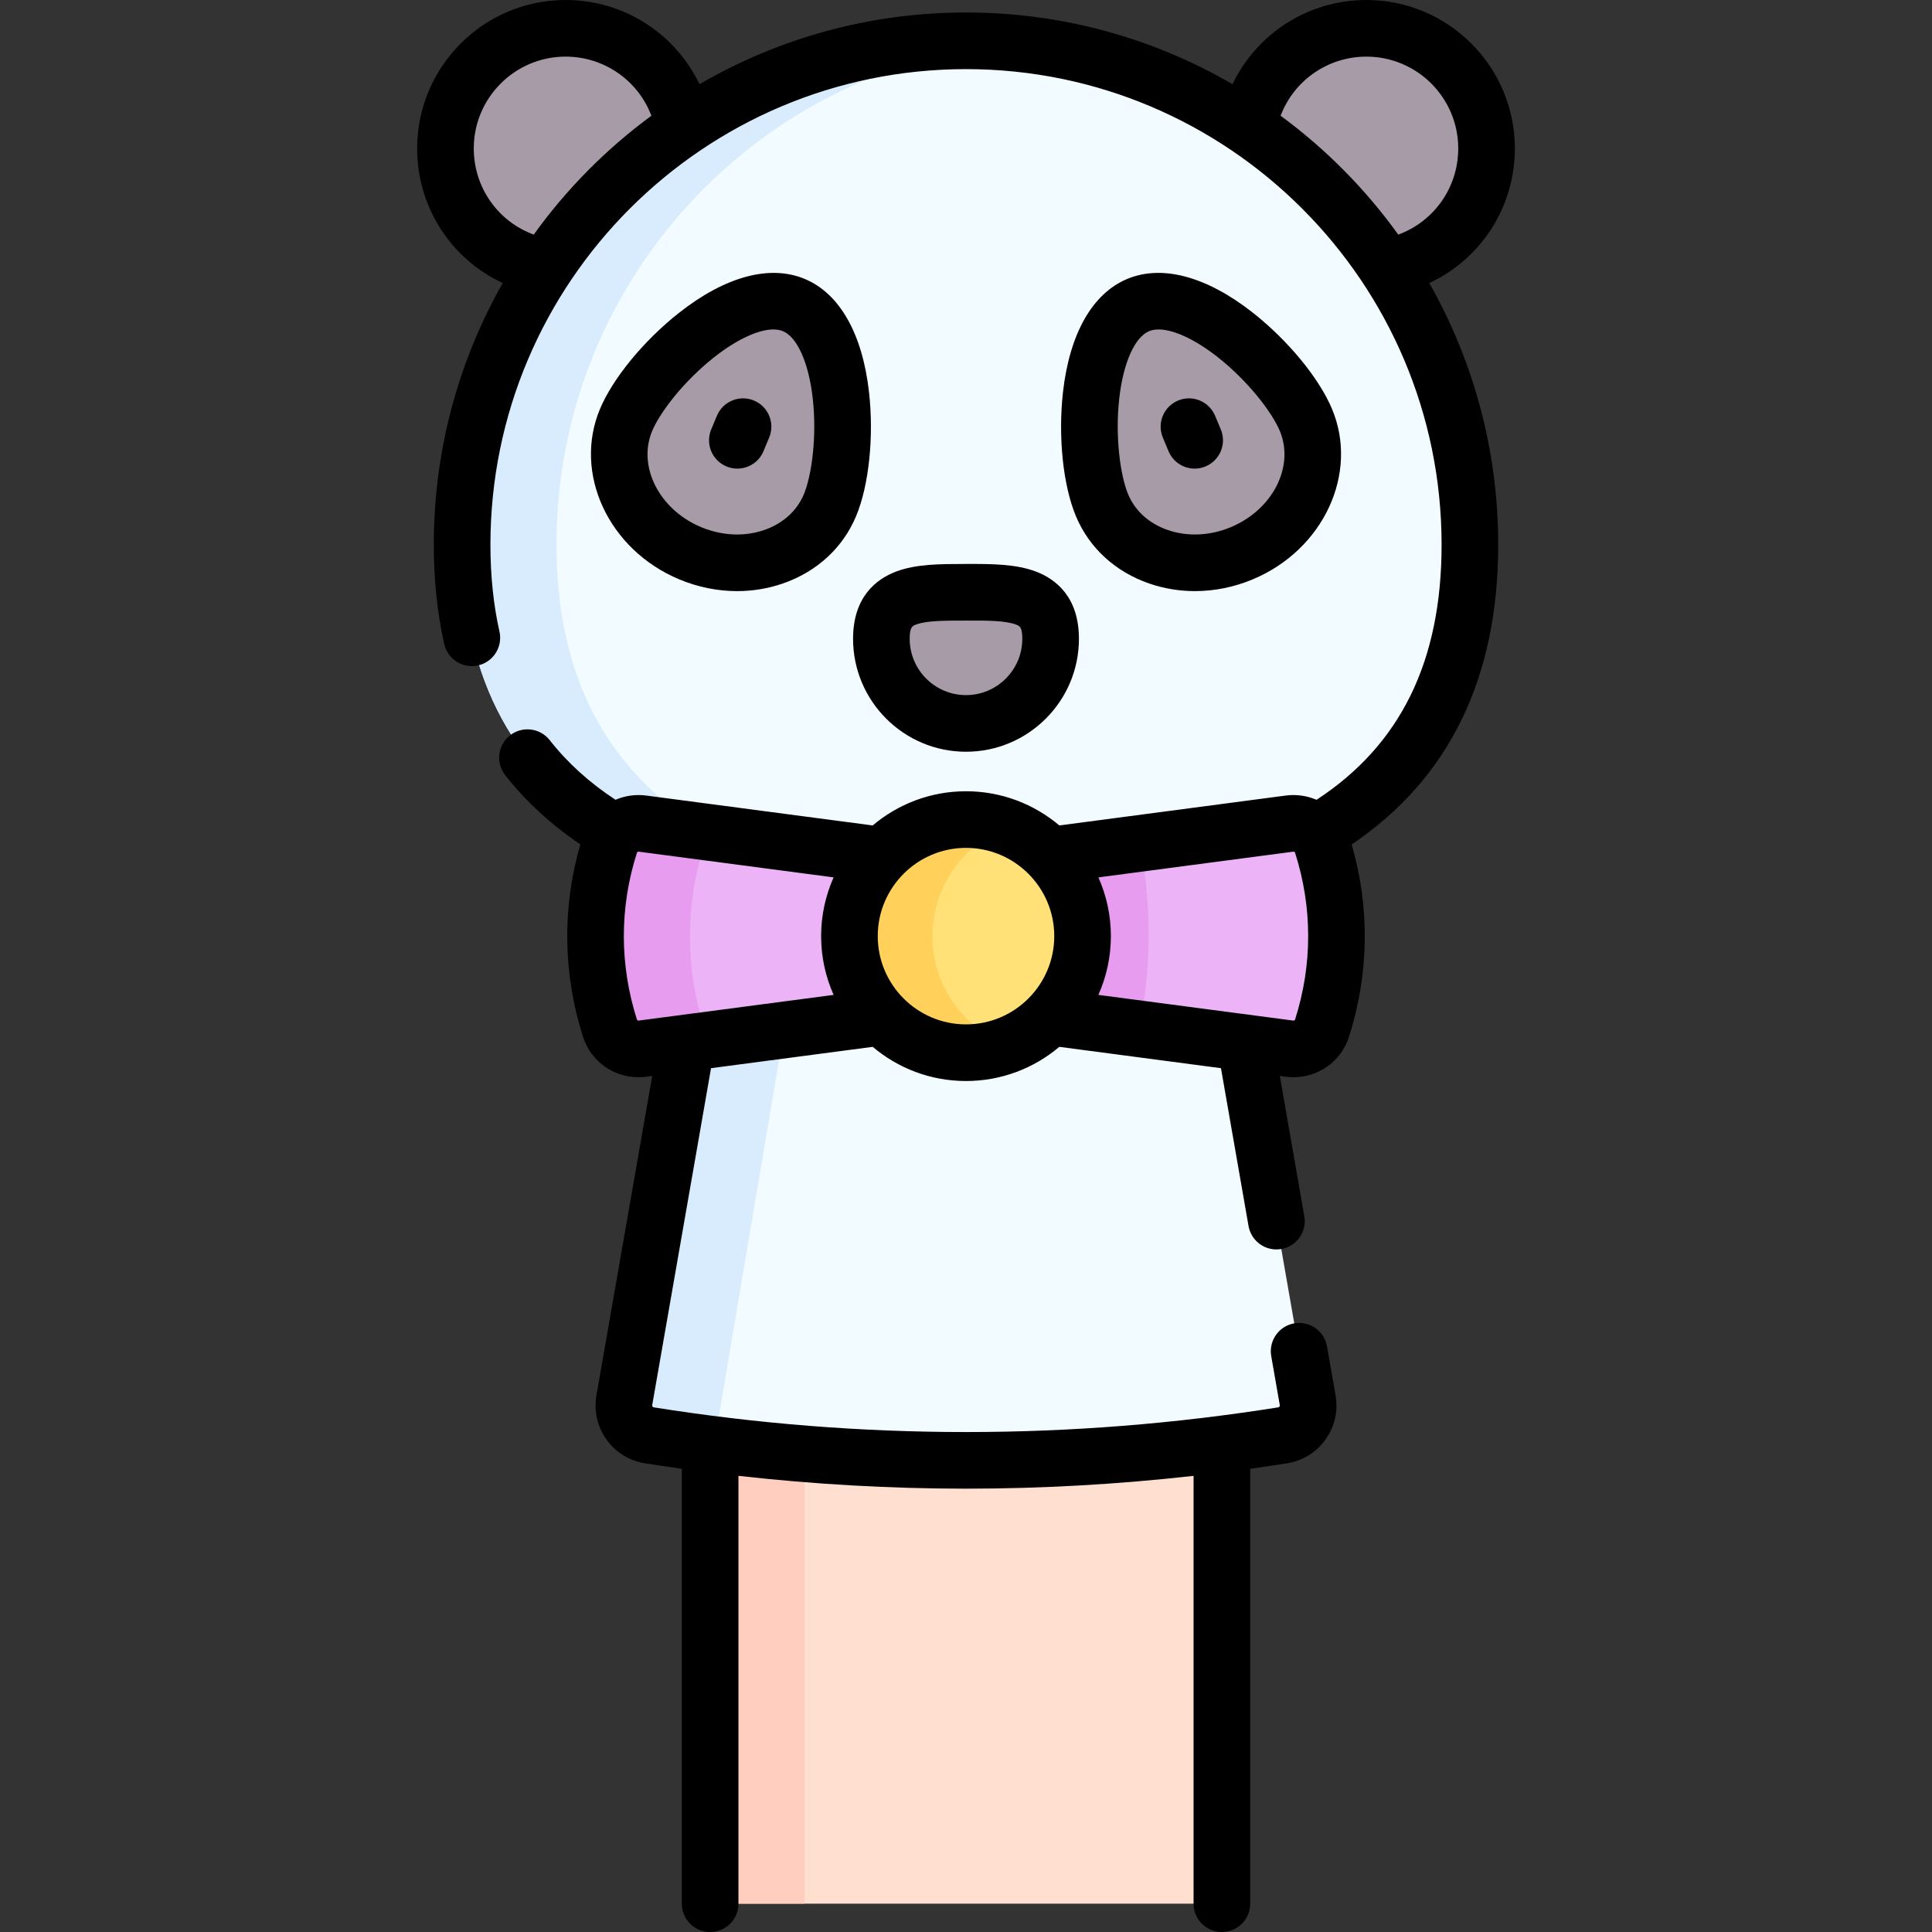
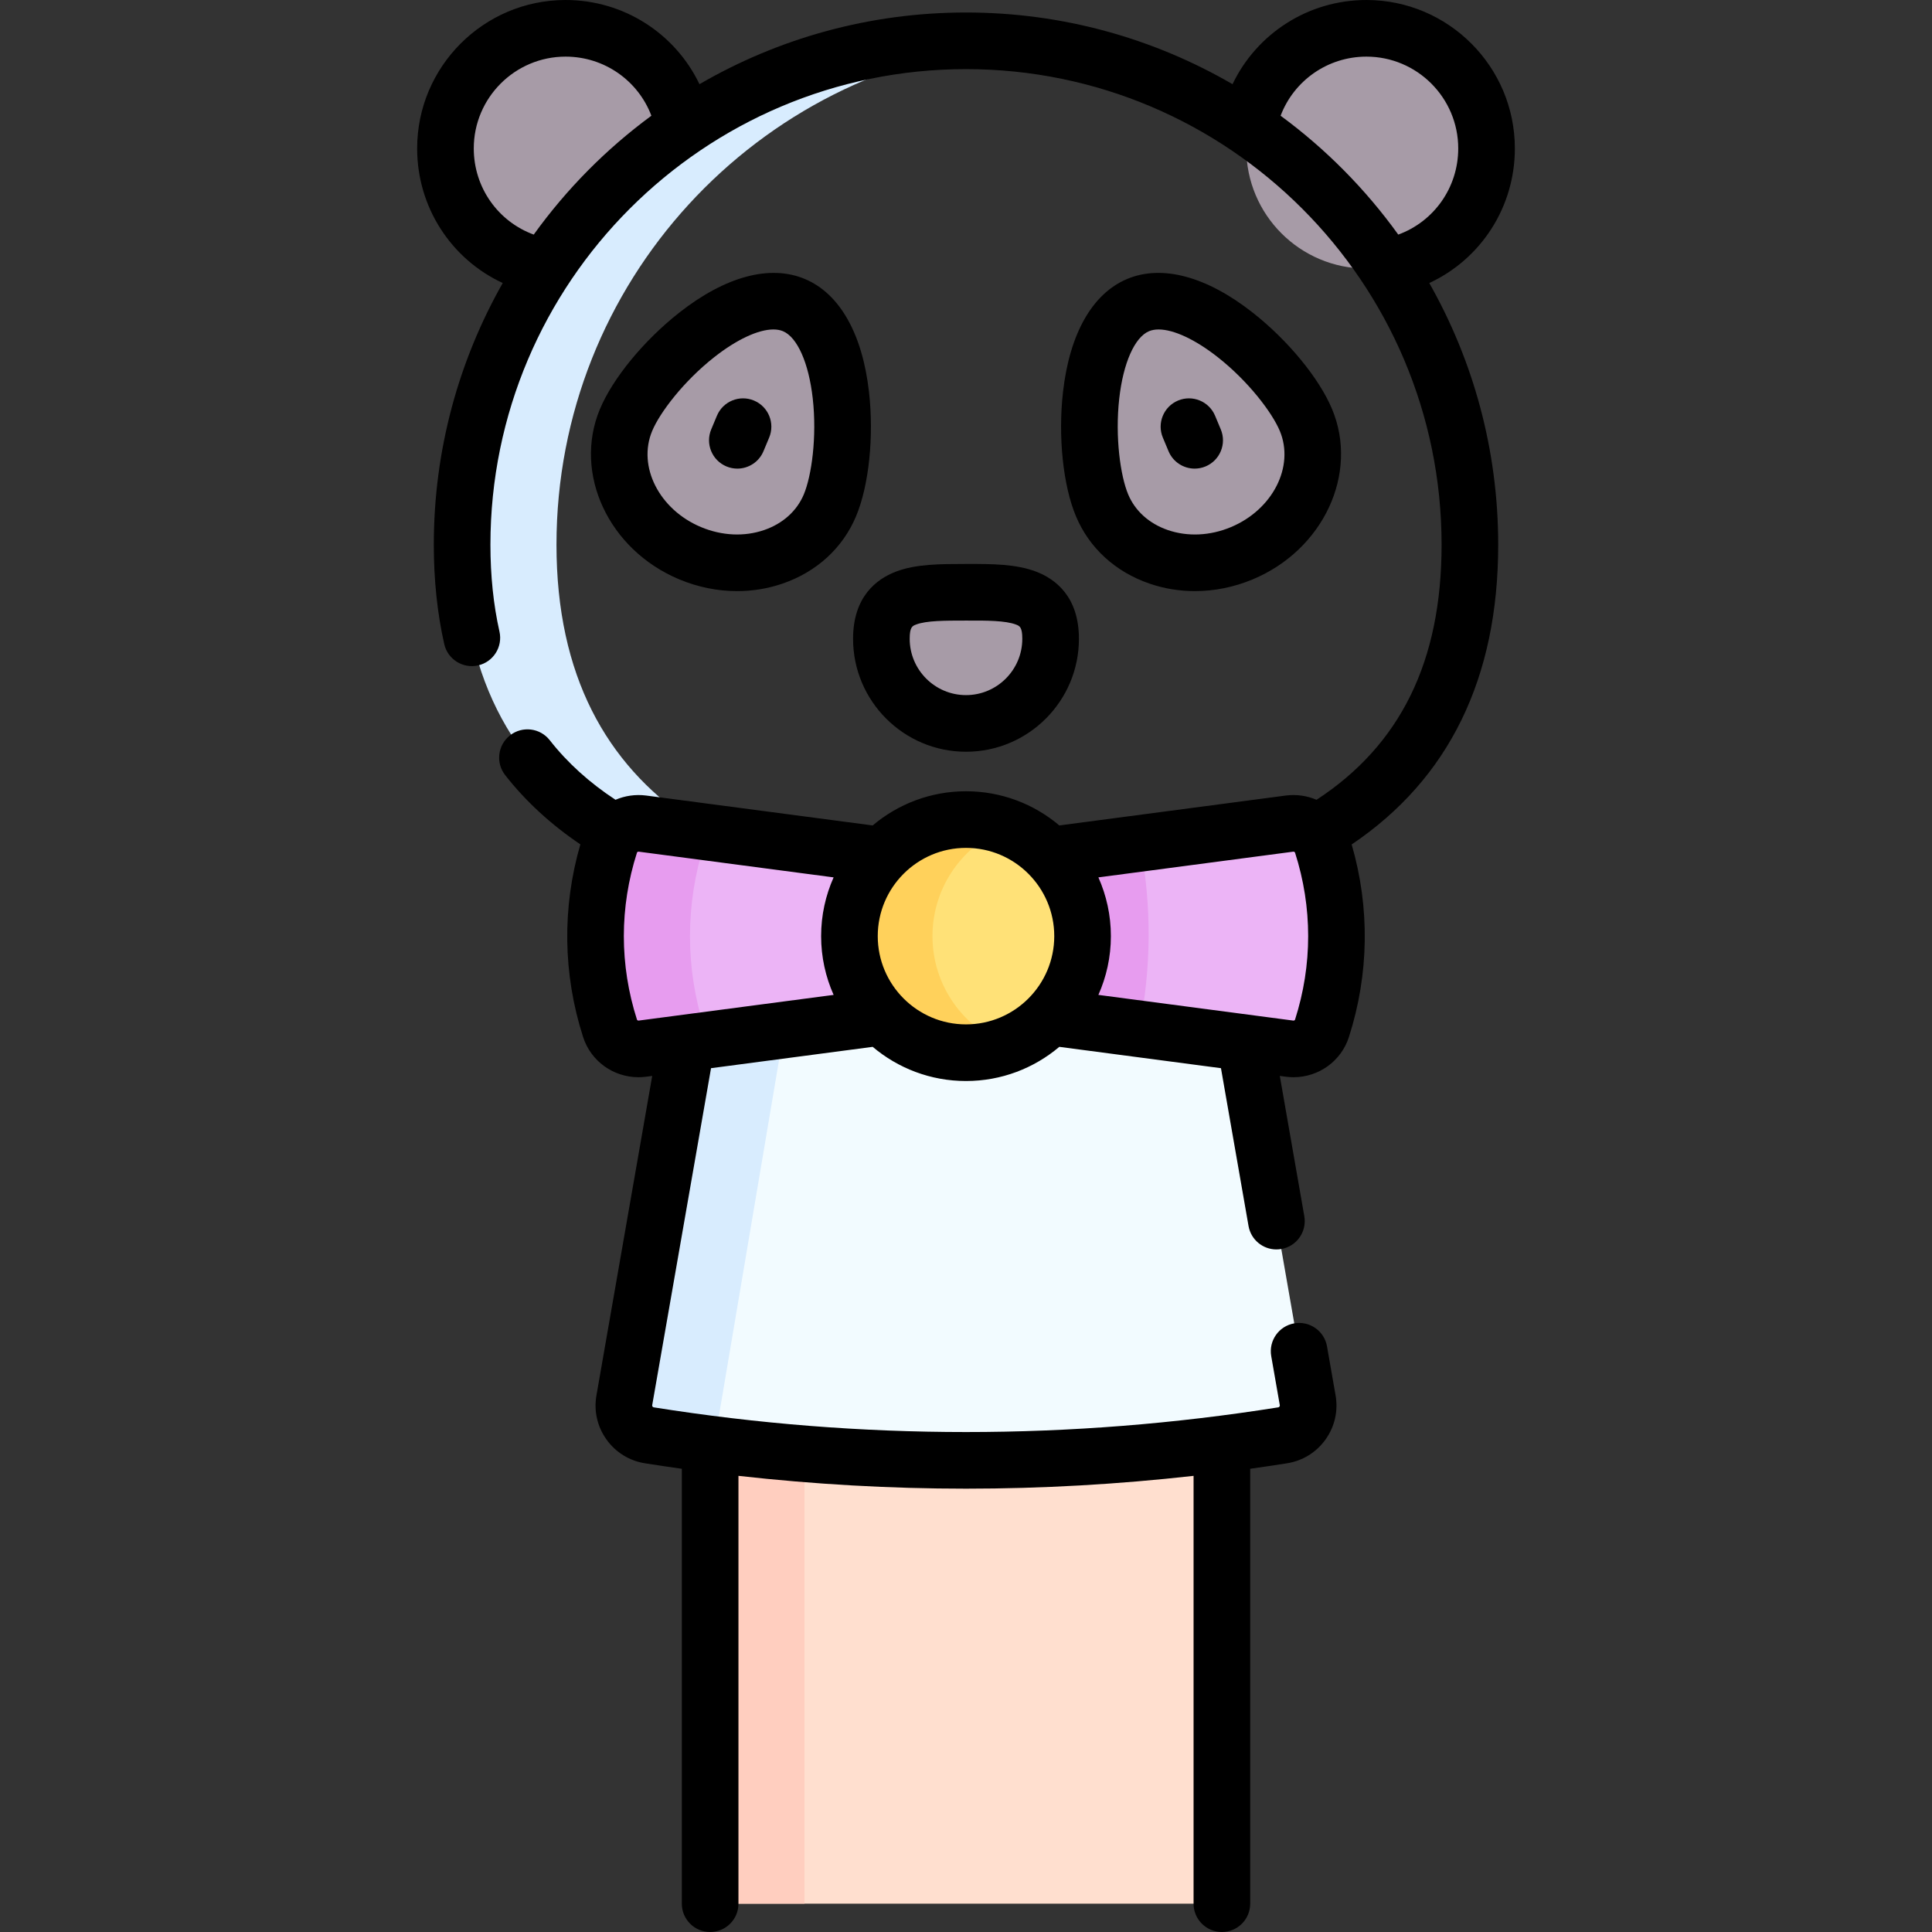
<svg xmlns="http://www.w3.org/2000/svg" version="1.1" width="84" height="84" x="0" y="0" viewBox="0 0 511.78 511.78" style="enable-background:new 0 0 512 512" xml:space="preserve" class="hovered-paths">
  <rect x="0" y="0" width="511.78" height="511.78" fill="#333333" stroke="none" />
  <g>
    <g>
      <g>
        <circle cx="149.823" cy="39.32" fill="#a79ba7" r="31.82" data-original="#a79ba7" />
        <circle cx="361.957" cy="39.32" fill="#a79ba7" r="31.82" data-original="#a79ba7" />
        <path d="m188.11 339.67h135.56v164.61h-135.56z" fill="#ffdfcf" data-original="#ffdfcf" />
        <path d="m188.11 339.67h25v164.61h-25z" fill="#ffcebf" data-original="#ffcebf" />
-         <path d="m389.37 144.285c0 73.719-59.761 95.693-133.479 95.693s-133.479-21.974-133.479-95.693 59.759-133.479 133.478-133.479 133.48 59.761 133.48 133.479z" fill="#f2fbff" data-original="#f2fbff" class="" />
        <path d="m268.39 239.76c-4.11.15-8.28.22-12.5.22-73.72 0-133.48-21.98-133.48-95.69 0-73.72 59.76-133.48 133.48-133.48 4.22 0 8.39.2 12.5.58-67.86 6.3-120.98 63.4-120.98 132.9 0 69.49 53.12 93.01 120.98 95.47z" fill="#d8ecfe" data-original="#d8ecfe" class="hovered-path" />
        <path d="m339.769 380.207c-55.57 8.83-112.187 8.83-167.757 0-4.414-.701-7.401-4.883-6.633-9.285 7.93-45.434 15.859-90.869 23.789-136.303 44.148 7.705 89.297 7.705 133.445 0 7.93 45.434 15.859 90.869 23.789 136.303.768 4.402-2.22 8.584-6.633 9.285z" fill="#f2fbff" data-original="#f2fbff" class="" />
        <path d="m190.38 375.41c-.51 2.99.62 5.89 2.7 7.72-7.04-.83-14.06-1.8-21.07-2.92-4.41-.7-7.4-4.89-6.63-9.29 7.93-45.43 15.86-90.87 23.79-136.3 8.11 1.41 16.25 2.57 24.42 3.46-7.74 45.78-15.47 91.55-23.21 137.33z" fill="#d8ecfe" data-original="#d8ecfe" class="hovered-path" />
        <path d="m235.372 269.176c-21.892 2.908-43.617 5.781-65.174 8.606-3.793.497-7.444-1.752-8.611-5.395-5.083-15.873-5.083-32.945 0-48.818 1.167-3.644 4.818-5.893 8.611-5.395 21.557 2.825 43.282 5.699 65.174 8.606-3.81 13.873-3.81 28.524 0 42.396z" fill="#ecb4f6" data-original="#ecb4f6" class="" />
        <path d="m186.59 272.39c.37 1.16.99 2.17 1.78 3-6.07.8-12.13 1.6-18.17 2.39-3.8.5-7.45-1.75-8.61-5.39-5.09-15.88-5.09-32.95 0-48.82 1.16-3.64 4.81-5.89 8.61-5.4 6.05.79 12.11 1.59 18.18 2.39-.8.83-1.42 1.85-1.79 3.01-5.09 15.87-5.09 32.94 0 48.82z" fill="#e79cef" data-original="#e79cef" class="" />
        <path d="m276.409 269.176c21.892 2.908 43.616 5.781 65.174 8.606 3.793.497 7.444-1.752 8.611-5.395 5.083-15.873 5.083-32.945 0-48.818-1.167-3.644-4.818-5.893-8.611-5.395-21.557 2.825-43.282 5.699-65.174 8.606 3.809 13.873 3.809 28.524 0 42.396z" fill="#ecb4f6" data-original="#ecb4f6" class="" />
        <path d="m301.75 272.53c-8.42-1.11-16.87-2.23-25.34-3.35 3.81-13.88 3.81-28.53 0-42.4 8.54-1.14 17.05-2.26 25.54-3.38 3.16 16.14 3.09 33.03-.2 49.13z" fill="#e79cef" data-original="#e79cef" class="" />
        <circle cx="255.89" cy="247.978" fill="#ffe177" r="30.878" data-original="#ffe177" class="" />
        <path d="m266.89 276.84c-3.42 1.3-7.13 2.02-11 2.02-17.05 0-30.88-13.83-30.88-30.88 0-17.06 13.83-30.88 30.88-30.88 3.87 0 7.58.71 11 2.02-11.62 4.43-19.88 15.68-19.88 28.86 0 13.17 8.26 24.43 19.88 28.86z" fill="#ffd15b" data-original="#ffd15b" />
        <g fill="#a79ba7">
          <path d="m233.477 169.219c0-12.379 10.035-12.327 22.414-12.327s22.414-.051 22.414 12.327c0 12.379-10.035 22.414-22.414 22.414-12.38-.001-22.414-10.036-22.414-22.414z" fill="#a79ba7" data-original="#a79ba7" />
          <path d="m219.857 133.835c5.539-13.255 5.349-46.792-9.567-53.026-14.917-6.233-38.912 17.198-44.451 30.453s2.063 29.053 16.98 35.286c14.917 6.234 31.499.542 37.038-12.713z" fill="#a79ba7" data-original="#a79ba7" />
          <path d="m291.924 133.835c-5.539-13.255-5.349-46.792 9.567-53.026s38.912 17.198 44.451 30.453-2.063 29.053-16.98 35.286c-14.917 6.234-31.5.542-37.038-12.713z" fill="#a79ba7" data-original="#a79ba7" />
        </g>
      </g>
      <g>
        <path d="m401.28 39.32c0-21.681-17.639-39.32-39.32-39.32-15.462 0-29.078 8.936-35.468 22.302-20.774-12.071-44.894-18.992-70.602-18.992s-49.828 6.921-70.602 18.992c-6.39-13.366-20.006-22.302-35.468-22.302-21.681 0-39.32 17.639-39.32 39.32 0 15.658 9.086 29.351 22.667 35.653-11.614 20.482-18.257 44.137-18.257 69.317 0 9.33.93 18.182 2.764 26.311.912 4.041 4.925 6.579 8.967 5.666 4.041-.912 6.577-4.926 5.665-8.966-1.59-7.047-2.396-14.789-2.396-23.01 0-69.466 56.514-125.98 125.98-125.98s125.98 56.514 125.98 125.98c0 30.857-10.851 53.009-33.125 67.574-2.488-1.066-5.282-1.499-8.143-1.13-19.851 2.611-39.852 5.249-59.989 7.922-6.684-5.644-15.31-9.056-24.723-9.056s-18.039 3.412-24.723 9.056c-20.137-2.673-40.139-5.311-60.008-7.924-2.848-.366-5.633.065-8.116 1.127-6.877-4.507-12.731-9.795-17.416-15.781-2.553-3.262-7.267-3.836-10.529-1.284-3.262 2.553-3.836 7.267-1.284 10.529 5.445 6.957 12.14 13.098 19.919 18.347-4.86 16.751-4.63 34.331.712 50.997 2.05 6.436 8.036 10.685 14.681 10.685.677 0 1.361-.044 2.048-.135.529-.069 1.063-.14 1.592-.209l-14.773 84.62c-.722 4.125.222 8.275 2.658 11.686 2.435 3.41 6.052 5.648 10.183 6.304 3.256.517 6.516.997 9.777 1.455v115.206c0 4.142 3.358 7.5 7.5 7.5s7.5-3.358 7.5-7.5v-113.331c20.047 2.247 40.16 3.394 60.28 3.394 20.115 0 40.233-1.148 60.279-3.394v113.331c0 4.142 3.358 7.5 7.5 7.5s7.5-3.358 7.5-7.5v-115.208c3.261-.458 6.52-.938 9.775-1.455 4.133-.656 7.75-2.895 10.185-6.304 2.436-3.411 3.379-7.561 2.657-11.689l-2.27-12.98c-.716-4.08-4.599-6.804-8.684-6.091-4.08.716-6.807 4.604-6.091 8.684l2.269 12.977c.009.051.036.207-.09.383-.124.174-.277.198-.33.207-54.877 8.721-110.528 8.72-165.407 0-.05-.008-.204-.032-.328-.207-.126-.176-.099-.332-.089-.386l15.582-89.252c14.212-1.871 28.468-3.754 42.821-5.653 6.683 5.642 15.308 9.052 24.718 9.052s18.035-3.41 24.718-9.052c14.354 1.899 28.611 3.782 42.822 5.653l7.302 41.804c.637 3.644 3.803 6.21 7.379 6.21.428 0 .863-.037 1.3-.113 4.08-.713 6.81-4.599 6.097-8.679l-6.493-37.172c.527.069 1.059.14 1.586.209.689.09 1.373.135 2.051.135 6.647 0 12.633-4.249 14.679-10.671 5.345-16.676 5.576-34.253.722-50.989 25.761-17.351 38.816-44.026 38.816-79.4 0-25.18-6.642-48.835-18.257-69.317 13.585-6.305 22.67-19.998 22.67-35.656zm-259.895 22.823c-9.421-3.447-15.885-12.433-15.885-22.823 0-13.41 10.91-24.32 24.32-24.32 10.27 0 19.217 6.369 22.731 15.655-11.962 8.796-22.491 19.431-31.166 31.488zm27.837 208.201c-.236.032-.442-.095-.489-.244-4.64-14.476-4.641-29.774.004-44.253.044-.141.257-.274.486-.241 17.092 2.248 34.296 4.516 51.599 6.809-2.121 4.76-3.31 10.024-3.31 15.563 0 5.54 1.189 10.804 3.311 15.565-17.295 2.288-34.507 4.563-51.601 6.801zm86.668 1.012c-12.891 0-23.378-10.487-23.378-23.378s10.487-23.378 23.378-23.378 23.378 10.487 23.378 23.378-10.487 23.378-23.378 23.378zm87.154-1.242c-.043.137-.248.262-.49.23-17.09-2.238-34.301-4.513-51.596-6.801 2.121-4.761 3.311-10.025 3.311-15.565 0-5.539-1.189-10.803-3.31-15.563 17.303-2.293 34.504-4.561 51.58-6.806.25-.032.46.098.51.252 4.639 14.466 4.639 29.764-.005 44.253zm-3.815-239.459c3.514-9.286 12.461-15.655 22.731-15.655 13.41 0 24.32 10.91 24.32 24.32 0 10.39-6.464 19.375-15.885 22.823-8.674-12.057-19.204-22.692-31.166-31.488z" fill="#000000" data-original="#000000" class="" />
        <path d="m274.469 151.427c-5.321-2.037-11.728-2.053-18.427-2.036h-.305c-6.71.011-13.105 0-18.427 2.036-5.171 1.979-11.334 6.671-11.334 17.792 0 16.495 13.419 29.914 29.914 29.914s29.914-13.419 29.914-29.914c0-11.12-6.164-15.813-11.335-17.792zm-18.579 32.705c-8.223 0-14.914-6.69-14.914-14.914 0-3.133.711-3.406 1.695-3.782 2.71-1.037 7.668-1.045 12.934-1.045h.132.306c5.315-.027 10.333 0 13.065 1.045.984.376 1.695.649 1.695 3.782.001 8.224-6.69 14.914-14.913 14.914z" fill="#000000" data-original="#000000" class="" />
        <path d="m230.197 103.849c-1.743-15.463-7.786-26.103-17.016-29.959-9.229-3.858-21.046-.68-33.273 8.945-9.342 7.354-17.581 17.377-20.99 25.536-7.124 17.05 2.3 37.281 21.009 45.098 4.96 2.073 10.17 3.116 15.322 3.116 4.103 0 8.168-.662 12.041-1.991 9.05-3.106 15.971-9.452 19.487-17.867 3.409-8.159 4.751-21.064 3.42-32.878zm-17.26 27.094c-1.841 4.406-5.576 7.767-10.517 9.463-5.257 1.805-11.191 1.528-16.709-.778-11.077-4.628-16.887-16.056-12.952-25.474 2.042-4.888 8.341-13.167 16.428-19.533 5.993-4.718 11.696-7.348 15.676-7.348.949 0 1.801.149 2.535.456 3.811 1.593 6.835 8.413 7.893 17.799 1.153 10.228-.312 20.527-2.354 25.415z" fill="#000000" data-original="#000000" class="" />
        <path d="m199.721 106.103c-3.821-1.596-8.215.206-9.812 4.028l-1.509 3.61c-1.597 3.822.206 8.215 4.028 9.812.945.395 1.925.582 2.889.582 2.934 0 5.721-1.733 6.923-4.61l1.509-3.61c1.597-3.822-.207-8.215-4.028-9.812z" fill="#000000" data-original="#000000" class="" />
        <path d="m304.491 154.593c3.873 1.33 7.938 1.991 12.041 1.991 5.151 0 10.362-1.043 15.322-3.116 18.708-7.817 28.133-28.048 21.008-45.098-3.409-8.158-11.647-18.182-20.989-25.536-12.227-9.625-24.044-12.803-33.273-8.945-9.23 3.856-15.272 14.496-17.016 29.959-1.332 11.814.011 24.719 3.42 32.877 3.516 8.417 10.436 14.762 19.487 17.868zm-8.002-49.064c1.058-9.387 4.083-16.207 7.893-17.799.734-.307 1.585-.456 2.535-.456 3.98 0 9.684 2.63 15.676 7.348 8.086 6.366 14.385 14.645 16.427 19.533 3.936 9.418-1.875 20.846-12.951 25.475-5.518 2.306-11.451 2.582-16.709.778-4.941-1.696-8.676-5.057-10.517-9.463-2.042-4.89-3.507-15.189-2.354-25.416z" fill="#000000" data-original="#000000" class="" />
        <path d="m309.541 119.525c1.202 2.876 3.988 4.61 6.923 4.61.964 0 1.944-.187 2.889-.582 3.822-1.597 5.625-5.99 4.028-9.812l-1.509-3.61c-1.597-3.821-5.989-5.626-9.812-4.028-3.822 1.597-5.625 5.99-4.028 9.812z" fill="#000000" data-original="#000000" class="" />
      </g>
    </g>
  </g>
</svg>